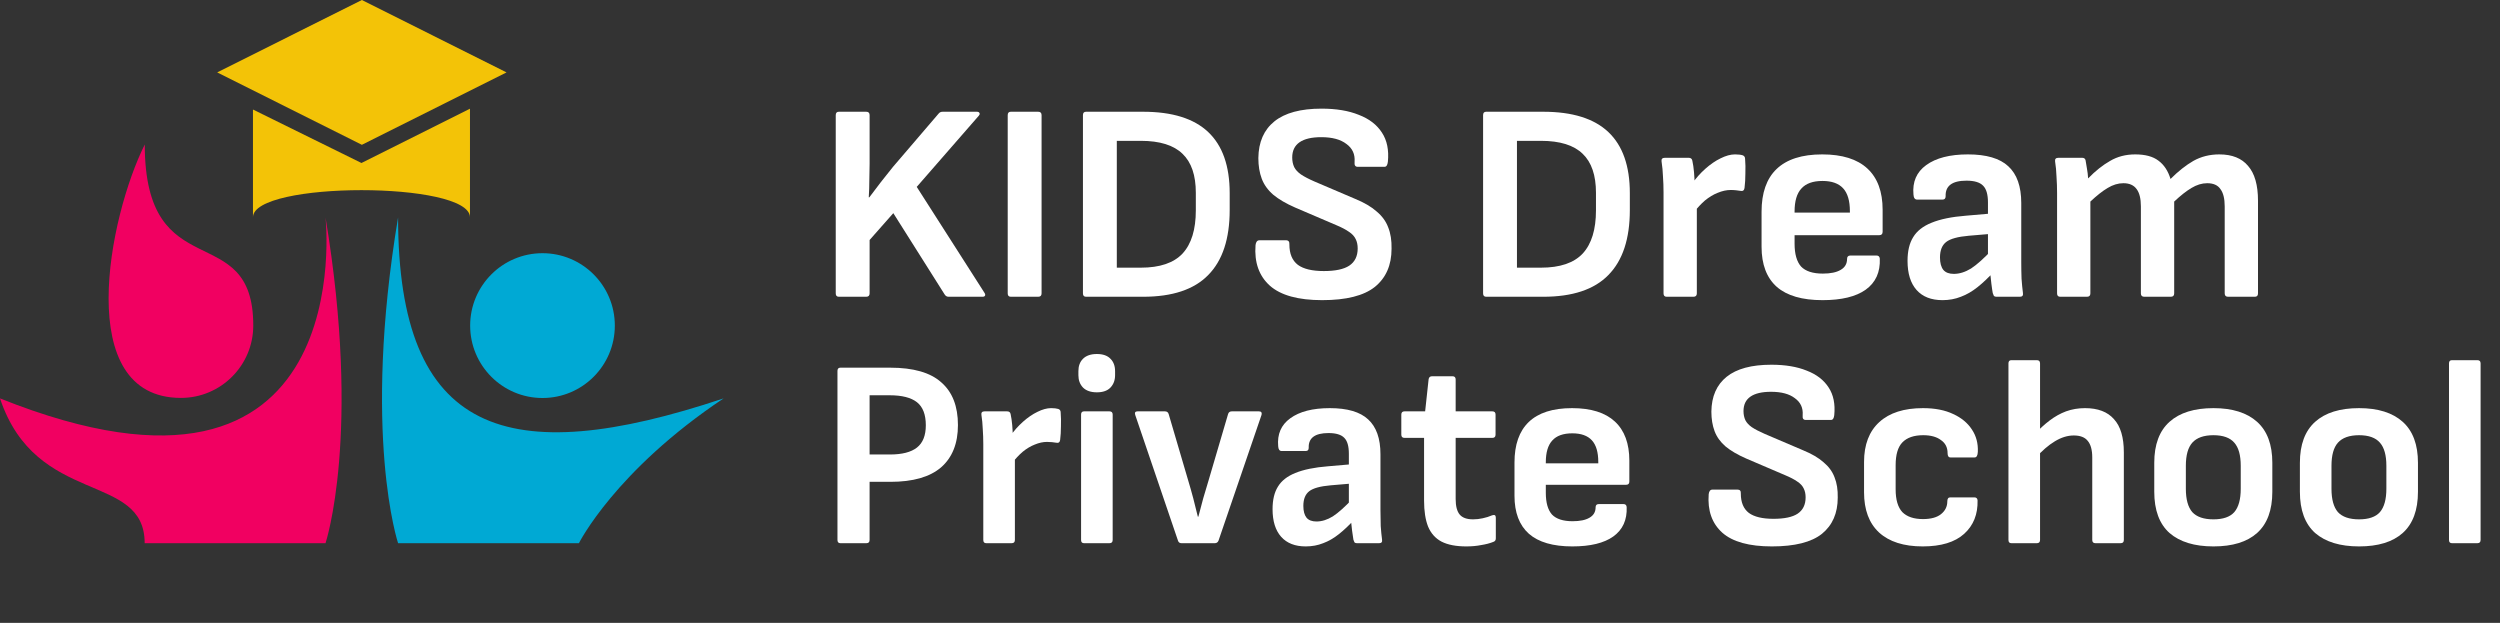
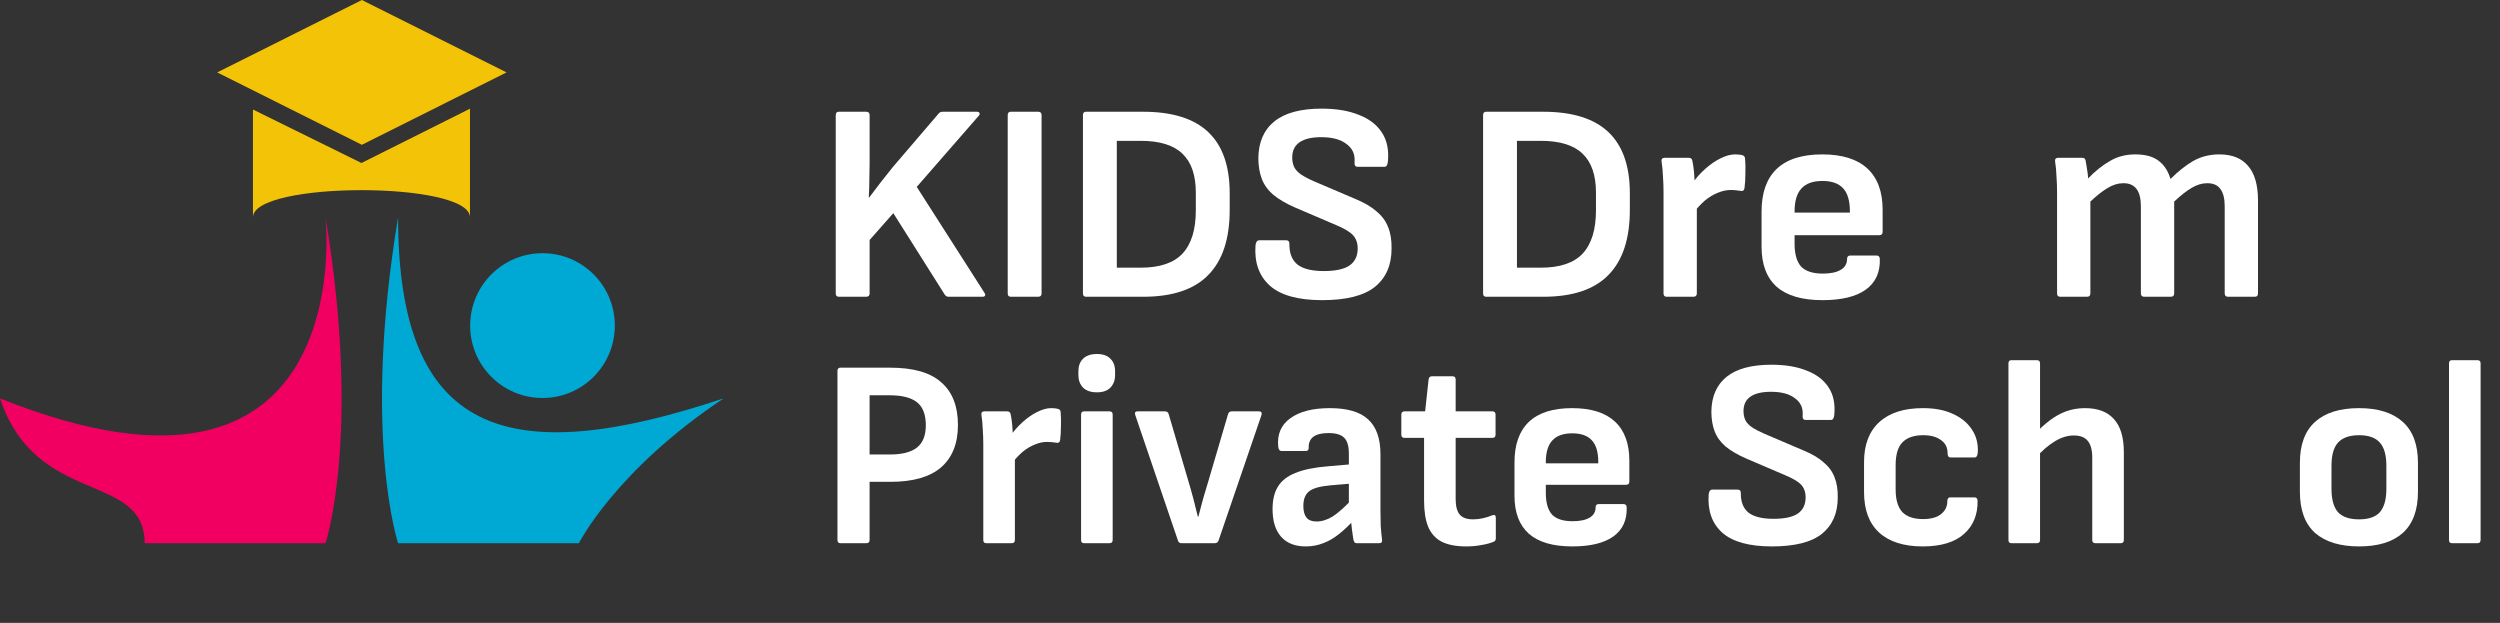
<svg xmlns="http://www.w3.org/2000/svg" width="586" height="146" viewBox="0 0 586 146" fill="none">
  <rect x="0" y="0" width="586" height="146" fill="#333333" stroke="none" />
  <path d="M33.911 127.326H76.3C76.3 127.326 84.778 101.869 76.3 50.956C76.3 50.956 84.778 127.326 0 93.384C8.478 118.84 33.911 110.519 33.911 127.326Z" fill="#F10061" />
  <path d="M93.31 50.956C84.832 101.869 93.31 127.326 93.31 127.326H135.698C135.698 127.326 144.176 110.355 169.609 93.384C118.743 110.355 93.31 101.868 93.31 50.956Z" fill="#00A9D4" />
  <path d="M50.91 16.971L84.822 0L118.732 16.971L84.822 33.942L50.91 16.971Z" fill="#F3C307" />
  <path d="M59.295 25.673L84.728 38.206L110.161 25.479V50.935C110.161 42.45 59.295 42.45 59.295 50.935V25.673Z" fill="#F3C307" />
  <path d="M110.205 76.321C110.205 66.948 117.797 59.349 127.161 59.349C136.525 59.349 144.116 66.948 144.116 76.321C144.116 85.693 136.525 93.291 127.161 93.291C117.797 93.291 110.205 85.693 110.205 76.321Z" fill="#00A9D4" />
-   <path d="M33.933 33.871C33.933 67.813 59.366 50.842 59.366 76.299C59.366 85.671 51.775 93.269 42.411 93.269C16.978 93.269 25.455 50.842 33.933 33.871Z" fill="#F10061" />
  <path d="M196.993 127.326C196.532 127.326 196.302 127.074 196.302 126.572V86.936C196.302 86.434 196.532 86.183 196.993 86.183H208.665C214.104 86.183 218.099 87.334 220.651 89.637C223.245 91.898 224.542 95.228 224.542 99.625C224.542 103.938 223.224 107.246 220.589 109.549C217.953 111.811 213.999 112.941 208.728 112.941H203.833V126.572C203.833 127.074 203.582 127.326 203.08 127.326H196.993ZM203.833 106.534H208.602C211.447 106.534 213.56 105.99 214.941 104.901C216.321 103.812 217.012 102.074 217.012 99.688C217.012 97.175 216.321 95.374 214.941 94.285C213.56 93.197 211.426 92.652 208.54 92.652H203.833V106.534Z" fill="white" />
  <path d="M231.175 127.326C230.715 127.326 230.484 127.074 230.484 126.572V104.147C230.484 102.891 230.443 101.698 230.359 100.567C230.317 99.436 230.213 98.326 230.045 97.238C229.962 96.693 230.213 96.421 230.798 96.421H236.07C236.53 96.421 236.802 96.63 236.886 97.049C237.053 97.803 237.178 98.662 237.262 99.625C237.346 100.588 237.388 101.446 237.388 102.2L237.89 105.843V126.572C237.89 127.074 237.639 127.326 237.137 127.326H231.175ZM237.199 108.607L236.823 102.2C237.701 100.944 238.685 99.834 239.772 98.871C240.902 97.866 242.031 97.091 243.161 96.547C244.332 95.96 245.399 95.667 246.362 95.667C247.073 95.667 247.638 95.73 248.056 95.856C248.433 95.981 248.621 96.254 248.621 96.672C248.704 97.677 248.725 98.766 248.684 99.939C248.684 101.069 248.621 102.137 248.495 103.142C248.412 103.687 248.098 103.896 247.554 103.77C247.303 103.728 246.989 103.687 246.613 103.645C246.236 103.603 245.839 103.582 245.42 103.582C244.5 103.582 243.538 103.791 242.534 104.21C241.571 104.587 240.63 105.152 239.71 105.906C238.831 106.66 237.994 107.56 237.199 108.607Z" fill="white" />
  <path d="M254.095 127.326C253.635 127.326 253.405 127.074 253.405 126.572V97.175C253.405 96.672 253.635 96.421 254.095 96.421H260.057C260.559 96.421 260.81 96.672 260.81 97.175V126.572C260.81 127.074 260.559 127.326 260.057 127.326H254.095ZM257.107 91.961C255.685 91.961 254.597 91.585 253.844 90.831C253.133 90.077 252.777 89.114 252.777 87.941V86.999C252.777 85.785 253.133 84.822 253.844 84.11C254.597 83.356 255.685 82.979 257.107 82.979C258.53 82.979 259.597 83.356 260.308 84.11C261.019 84.822 261.375 85.785 261.375 86.999V87.941C261.375 89.114 261.019 90.077 260.308 90.831C259.597 91.585 258.53 91.961 257.107 91.961Z" fill="white" />
  <path d="M276.946 127.326C276.527 127.326 276.255 127.137 276.13 126.76L266.089 97.238C265.922 96.693 266.11 96.421 266.654 96.421H273.055C273.515 96.421 273.808 96.63 273.933 97.049L278.514 112.627C278.933 114.009 279.33 115.412 279.707 116.836C280.083 118.259 280.439 119.683 280.774 121.107H280.899C281.276 119.641 281.652 118.218 282.029 116.836C282.447 115.454 282.865 114.051 283.284 112.627L287.865 97.049C287.991 96.63 288.283 96.421 288.744 96.421H295.082C295.626 96.421 295.835 96.693 295.709 97.238L285.606 126.76C285.438 127.137 285.146 127.326 284.727 127.326H276.946Z" fill="white" />
  <path d="M318.056 127.326C317.805 127.326 317.617 127.263 317.491 127.137C317.408 126.97 317.324 126.76 317.24 126.509C317.157 126.09 317.052 125.378 316.927 124.373C316.801 123.326 316.697 122.363 316.613 121.484L316.174 118.909V106.346C316.174 104.587 315.818 103.352 315.107 102.64C314.395 101.886 313.161 101.509 311.404 101.509C308.225 101.509 306.677 102.661 306.76 104.964C306.76 105.466 306.53 105.718 306.07 105.718H300.422C299.92 105.718 299.648 105.341 299.606 104.587C299.355 101.781 300.296 99.604 302.43 98.054C304.606 96.463 307.702 95.667 311.718 95.667C315.818 95.667 318.809 96.547 320.692 98.305C322.616 100.064 323.579 102.786 323.579 106.471V119.537C323.579 120.877 323.6 122.133 323.641 123.306C323.725 124.478 323.83 125.546 323.955 126.509C324.039 127.053 323.809 127.326 323.265 127.326H318.056ZM306.07 128.079C303.56 128.079 301.635 127.326 300.296 125.818C298.958 124.311 298.288 122.154 298.288 119.348C298.288 117.171 298.707 115.412 299.543 114.072C300.38 112.69 301.74 111.622 303.622 110.868C305.547 110.073 308.099 109.549 311.279 109.298L317.115 108.795V113.318L311.906 113.758C309.48 113.967 307.806 114.428 306.886 115.14C305.965 115.852 305.505 117.003 305.505 118.594C305.505 119.809 305.756 120.73 306.258 121.358C306.76 121.945 307.534 122.238 308.58 122.238C309.835 122.238 311.111 121.84 312.408 121.044C313.705 120.207 315.337 118.741 317.303 116.647L317.554 121.672C316.299 123.054 315.065 124.227 313.852 125.19C312.638 126.153 311.404 126.865 310.149 127.326C308.894 127.828 307.534 128.079 306.07 128.079Z" fill="white" />
  <path d="M343.717 128.079C341.291 128.079 339.345 127.702 337.881 126.949C336.459 126.195 335.413 125.022 334.743 123.431C334.116 121.84 333.802 119.809 333.802 117.338V102.64H329.221C328.719 102.64 328.468 102.388 328.468 101.886V97.175C328.468 96.672 328.719 96.421 329.221 96.421H334.053L334.869 88.883C334.952 88.423 335.224 88.192 335.685 88.192H340.454C340.956 88.192 341.207 88.444 341.207 88.946V96.421H349.805C350.307 96.421 350.558 96.672 350.558 97.175V101.886C350.558 102.388 350.307 102.64 349.805 102.64H341.207V116.961C341.207 118.636 341.521 119.851 342.148 120.604C342.776 121.358 343.822 121.735 345.286 121.735C346.039 121.735 346.792 121.651 347.545 121.484C348.34 121.316 349.072 121.086 349.742 120.793C350.328 120.584 350.62 120.772 350.62 121.358V126.195C350.62 126.614 350.432 126.886 350.056 127.012C349.219 127.347 348.257 127.598 347.169 127.765C346.123 127.975 344.972 128.079 343.717 128.079Z" fill="white" />
  <path d="M368.551 128.079C364.032 128.079 360.644 127.095 358.384 125.127C356.125 123.117 354.996 120.144 354.996 116.208V108.419C354.996 104.231 356.104 101.069 358.322 98.934C360.581 96.756 363.97 95.667 368.488 95.667C372.923 95.667 376.27 96.714 378.529 98.808C380.788 100.902 381.918 103.959 381.918 107.979V112.878C381.918 113.381 381.667 113.632 381.165 113.632H362.338V115.517C362.338 117.82 362.819 119.516 363.781 120.604C364.785 121.651 366.396 122.175 368.614 122.175C370.329 122.175 371.647 121.903 372.567 121.358C373.529 120.814 374.011 119.997 374.011 118.909C374.011 118.406 374.262 118.155 374.764 118.155H380.537C380.997 118.155 381.248 118.385 381.29 118.846C381.416 121.861 380.37 124.164 378.152 125.755C375.977 127.305 372.776 128.079 368.551 128.079ZM362.338 108.607H374.638V108.293C374.638 105.99 374.136 104.294 373.132 103.205C372.128 102.116 370.601 101.572 368.551 101.572C366.417 101.572 364.848 102.137 363.844 103.268C362.84 104.357 362.338 106.053 362.338 108.356V108.607Z" fill="white" />
  <path d="M415.329 128.079C410.015 128.079 406.145 127.012 403.719 124.876C401.292 122.698 400.225 119.683 400.518 115.831C400.602 115.119 400.895 114.763 401.397 114.763H407.296C407.84 114.763 408.091 115.077 408.049 115.705C408.049 117.757 408.677 119.264 409.932 120.228C411.187 121.149 413.111 121.61 415.705 121.61C418.257 121.61 420.14 121.212 421.353 120.416C422.608 119.579 423.236 118.301 423.236 116.584C423.236 115.789 423.089 115.098 422.797 114.512C422.504 113.883 422.002 113.339 421.29 112.878C420.579 112.376 419.617 111.873 418.404 111.371L409.304 107.476C407.296 106.597 405.685 105.655 404.472 104.65C403.259 103.603 402.401 102.409 401.899 101.069C401.397 99.729 401.146 98.201 401.146 96.484C401.188 92.924 402.38 90.203 404.723 88.318C407.066 86.434 410.559 85.492 415.203 85.492C418.466 85.492 421.228 85.952 423.487 86.873C425.788 87.753 427.503 89.072 428.633 90.831C429.762 92.548 430.202 94.704 429.951 97.3C429.867 98.054 429.616 98.431 429.198 98.431H423.236C422.985 98.431 422.797 98.347 422.671 98.18C422.545 98.012 422.504 97.719 422.545 97.3C422.671 95.626 422.064 94.306 420.726 93.343C419.429 92.338 417.567 91.836 415.14 91.836C413.007 91.836 411.396 92.213 410.308 92.966C409.22 93.72 408.677 94.851 408.677 96.358C408.677 97.154 408.823 97.866 409.116 98.494C409.409 99.08 409.911 99.625 410.622 100.127C411.375 100.63 412.379 101.153 413.634 101.698L422.608 105.529C424.658 106.367 426.269 107.309 427.44 108.356C428.654 109.361 429.511 110.533 430.013 111.873C430.557 113.213 430.808 114.805 430.766 116.647C430.766 120.29 429.532 123.117 427.064 125.127C424.595 127.095 420.684 128.079 415.329 128.079Z" fill="white" />
  <path d="M450.677 128.079C446.242 128.079 442.832 126.991 440.447 124.813C438.105 122.635 436.933 119.495 436.933 115.391V108.293C436.933 104.231 438.125 101.111 440.51 98.934C442.895 96.756 446.305 95.667 450.739 95.667C453.542 95.667 455.906 96.128 457.831 97.049C459.755 97.929 461.219 99.143 462.224 100.692C463.228 102.2 463.688 103.938 463.604 105.906C463.562 106.785 463.311 107.225 462.851 107.225H457.203C456.743 107.225 456.513 106.89 456.513 106.22C456.513 104.88 455.99 103.854 454.944 103.142C453.94 102.388 452.559 102.012 450.802 102.012C448.627 102.012 446.995 102.577 445.907 103.708C444.861 104.796 444.338 106.576 444.338 109.047V114.7C444.338 117.129 444.861 118.909 445.907 120.039C446.995 121.128 448.606 121.672 450.739 121.672C452.58 121.672 453.982 121.295 454.944 120.542C455.948 119.746 456.45 118.741 456.45 117.527C456.45 116.898 456.68 116.584 457.14 116.584H462.788C463.249 116.584 463.5 116.815 463.541 117.275C463.625 120.542 462.579 123.159 460.404 125.127C458.228 127.095 454.986 128.079 450.677 128.079Z" fill="white" />
  <path d="M491.177 127.326C490.675 127.326 490.424 127.074 490.424 126.572V107.225C490.424 105.466 490.068 104.168 489.357 103.331C488.688 102.493 487.6 102.074 486.094 102.074C484.629 102.074 483.144 102.535 481.638 103.456C480.174 104.336 478.668 105.634 477.12 107.351L476.869 101.823C478.04 100.567 479.232 99.478 480.446 98.557C481.659 97.635 482.935 96.924 484.274 96.421C485.654 95.919 487.14 95.667 488.729 95.667C491.742 95.667 494.001 96.526 495.507 98.243C497.055 99.918 497.829 102.514 497.829 106.032V126.572C497.829 127.074 497.578 127.326 497.076 127.326H491.177ZM471.472 127.326C471.011 127.326 470.781 127.074 470.781 126.572V85.177C470.781 84.675 471.011 84.424 471.472 84.424H477.433C477.935 84.424 478.187 84.675 478.187 85.177V126.572C478.187 127.074 477.935 127.326 477.433 127.326H471.472Z" fill="white" />
-   <path d="M518.828 128.079C514.393 128.079 510.963 127.032 508.536 124.939C506.151 122.803 504.959 119.579 504.959 115.265V108.481C504.959 104.21 506.151 101.007 508.536 98.871C510.921 96.735 514.351 95.667 518.828 95.667C523.263 95.667 526.672 96.735 529.057 98.871C531.442 101.007 532.634 104.21 532.634 108.481V115.265C532.634 119.579 531.442 122.803 529.057 124.939C526.714 127.032 523.305 128.079 518.828 128.079ZM518.828 121.735C521.087 121.735 522.719 121.17 523.723 120.039C524.727 118.867 525.229 117.045 525.229 114.574V109.172C525.229 106.702 524.727 104.901 523.723 103.77C522.719 102.598 521.087 102.012 518.828 102.012C516.569 102.012 514.916 102.598 513.87 103.77C512.866 104.901 512.364 106.702 512.364 109.172V114.574C512.364 117.045 512.866 118.867 513.87 120.039C514.916 121.17 516.569 121.735 518.828 121.735Z" fill="white" />
  <path d="M552.964 128.079C548.529 128.079 545.098 127.032 542.672 124.939C540.287 122.803 539.095 119.579 539.095 115.265V108.481C539.095 104.21 540.287 101.007 542.672 98.871C545.056 96.735 548.487 95.667 552.964 95.667C557.398 95.667 560.808 96.735 563.193 98.871C565.577 101.007 566.77 104.21 566.77 108.481V115.265C566.77 119.579 565.577 122.803 563.193 124.939C560.85 127.032 557.44 128.079 552.964 128.079ZM552.964 121.735C555.223 121.735 556.854 121.17 557.858 120.039C558.863 118.867 559.365 117.045 559.365 114.574V109.172C559.365 106.702 558.863 104.901 557.858 103.77C556.854 102.598 555.223 102.012 552.964 102.012C550.704 102.012 549.052 102.598 548.006 103.77C547.002 104.901 546.5 106.702 546.5 109.172V114.574C546.5 117.045 547.002 118.867 548.006 120.039C549.052 121.17 550.704 121.735 552.964 121.735Z" fill="white" />
  <path d="M574.736 127.326C574.276 127.326 574.046 127.074 574.046 126.572V85.177C574.046 84.675 574.276 84.424 574.736 84.424H580.698C581.2 84.424 581.451 84.675 581.451 85.177V126.572C581.451 127.074 581.2 127.326 580.698 127.326H574.736Z" fill="white" />
  <path d="M482.906 69.561C482.42 69.561 482.178 69.296 482.178 68.766V45.262C482.178 43.982 482.134 42.702 482.046 41.422C482.002 40.142 481.891 38.95 481.715 37.846C481.627 37.272 481.891 36.986 482.509 36.986H488.065C488.506 36.986 488.771 37.184 488.859 37.581C488.947 38.199 489.057 38.861 489.19 39.568C489.322 40.274 489.41 41.024 489.454 41.819C491.174 40.053 492.894 38.685 494.614 37.714C496.334 36.699 498.296 36.191 500.501 36.191C502.838 36.191 504.646 36.676 505.925 37.648C507.248 38.619 508.196 40.053 508.769 41.951C510.577 40.142 512.363 38.729 514.127 37.714C515.935 36.699 517.964 36.191 520.213 36.191C523.211 36.191 525.461 37.096 526.96 38.906C528.503 40.671 529.275 43.386 529.275 47.049V68.766C529.275 69.296 529.032 69.561 528.547 69.561H522.263C521.734 69.561 521.47 69.296 521.47 68.766V48.373C521.47 46.564 521.139 45.218 520.477 44.335C519.86 43.408 518.824 42.944 517.368 42.944C516.134 42.944 514.899 43.319 513.664 44.07C512.474 44.776 511.129 45.836 509.629 47.248V68.766C509.629 69.296 509.365 69.561 508.835 69.561H502.618C502.088 69.561 501.824 69.296 501.824 68.766V48.373C501.824 46.564 501.493 45.218 500.832 44.335C500.17 43.408 499.134 42.944 497.723 42.944C496.488 42.944 495.253 43.319 494.018 44.07C492.828 44.776 491.483 45.836 489.983 47.248V68.766C489.983 69.296 489.719 69.561 489.19 69.561H482.906Z" fill="white" />
-   <path d="M467.962 69.561C467.698 69.561 467.499 69.494 467.367 69.362C467.279 69.185 467.191 68.965 467.102 68.7C467.014 68.258 466.904 67.508 466.772 66.449C466.639 65.345 466.529 64.33 466.441 63.403L465.978 60.688V47.447C465.978 45.593 465.603 44.291 464.853 43.54C464.104 42.746 462.803 42.349 460.951 42.349C457.599 42.349 455.968 43.562 456.056 45.99C456.056 46.52 455.813 46.785 455.328 46.785H449.375C448.846 46.785 448.559 46.387 448.515 45.593C448.25 42.635 449.243 40.34 451.492 38.707C453.785 37.03 457.048 36.191 461.281 36.191C465.603 36.191 468.756 37.118 470.741 38.972C472.769 40.826 473.783 43.695 473.783 47.579V61.35C473.783 62.763 473.805 64.087 473.85 65.323C473.938 66.559 474.048 67.685 474.18 68.7C474.268 69.274 474.026 69.561 473.453 69.561H467.962ZM455.328 70.355C452.682 70.355 450.654 69.561 449.243 67.972C447.831 66.382 447.126 64.109 447.126 61.152C447.126 58.857 447.567 57.003 448.449 55.59C449.331 54.134 450.764 53.008 452.748 52.214C454.777 51.375 457.467 50.823 460.818 50.558L466.97 50.029V54.796L461.48 55.259C458.922 55.48 457.158 55.965 456.188 56.716C455.218 57.466 454.733 58.68 454.733 60.357C454.733 61.637 454.997 62.608 455.527 63.271C456.056 63.889 456.872 64.198 457.974 64.198C459.297 64.198 460.642 63.778 462.009 62.94C463.376 62.057 465.096 60.512 467.169 58.305L467.433 63.602C466.11 65.058 464.809 66.294 463.53 67.309C462.252 68.325 460.951 69.075 459.628 69.561C458.305 70.09 456.872 70.355 455.328 70.355Z" fill="white" />
  <path d="M427.197 70.355C422.435 70.355 418.863 69.318 416.482 67.243C414.1 65.124 412.91 61.991 412.91 57.842V49.632C412.91 45.218 414.078 41.885 416.415 39.634C418.797 37.339 422.369 36.191 427.131 36.191C431.806 36.191 435.334 37.294 437.715 39.502C440.096 41.708 441.287 44.931 441.287 49.168V54.332C441.287 54.862 441.022 55.127 440.493 55.127H420.649V57.113C420.649 59.541 421.156 61.328 422.17 62.476C423.229 63.58 424.926 64.131 427.264 64.131C429.072 64.131 430.461 63.844 431.431 63.271C432.445 62.697 432.952 61.836 432.952 60.688C432.952 60.159 433.217 59.894 433.746 59.894H439.832C440.317 59.894 440.581 60.137 440.625 60.622C440.758 63.8 439.655 66.228 437.318 67.905C435.025 69.538 431.651 70.355 427.197 70.355ZM420.649 49.83H433.614V49.499C433.614 47.071 433.085 45.284 432.026 44.136C430.968 42.989 429.358 42.415 427.197 42.415C424.948 42.415 423.295 43.011 422.236 44.202C421.178 45.35 420.649 47.138 420.649 49.565V49.83Z" fill="white" />
  <path d="M390.661 69.561C390.176 69.561 389.933 69.296 389.933 68.766V45.129C389.933 43.805 389.889 42.547 389.801 41.355C389.757 40.164 389.646 38.994 389.47 37.846C389.382 37.272 389.646 36.986 390.264 36.986H395.82C396.305 36.986 396.592 37.206 396.68 37.648C396.856 38.442 396.989 39.347 397.077 40.362C397.165 41.377 397.209 42.282 397.209 43.077L397.738 46.917V68.766C397.738 69.296 397.474 69.561 396.945 69.561H390.661ZM397.011 49.83L396.614 43.077C397.54 41.753 398.576 40.583 399.723 39.568C400.913 38.508 402.104 37.692 403.295 37.118C404.53 36.5 405.654 36.191 406.668 36.191C407.418 36.191 408.013 36.257 408.454 36.39C408.851 36.522 409.05 36.809 409.05 37.25C409.138 38.31 409.16 39.457 409.116 40.693C409.116 41.885 409.05 43.011 408.917 44.07C408.829 44.644 408.498 44.864 407.925 44.732C407.661 44.688 407.33 44.644 406.933 44.6C406.536 44.555 406.117 44.533 405.676 44.533C404.706 44.533 403.692 44.754 402.633 45.196C401.619 45.593 400.627 46.189 399.657 46.983C398.731 47.778 397.849 48.727 397.011 49.83Z" fill="white" />
  <path d="M348.365 69.56C347.88 69.56 347.637 69.296 347.637 68.766V26.988C347.637 26.458 347.88 26.193 348.365 26.193H361.727C368.562 26.193 373.655 27.782 377.007 30.96C380.358 34.139 382.034 38.906 382.034 45.262V49.234C382.034 55.987 380.358 61.064 377.007 64.462C373.699 67.861 368.606 69.56 361.727 69.56H348.365ZM355.575 62.741H361.198C365.651 62.741 368.915 61.637 370.987 59.43C373.06 57.179 374.096 53.803 374.096 49.3V45.195C374.096 41.09 373.06 38.045 370.987 36.059C368.915 34.028 365.651 33.013 361.198 33.013H355.575V62.741Z" fill="white" />
  <path d="M309.907 70.355C304.307 70.355 300.228 69.23 297.67 66.978C295.112 64.683 293.988 61.505 294.297 57.444C294.385 56.694 294.693 56.319 295.223 56.319H301.44C302.014 56.319 302.278 56.65 302.234 57.312C302.234 59.475 302.896 61.064 304.219 62.079C305.542 63.05 307.57 63.535 310.304 63.535C312.994 63.535 314.979 63.116 316.257 62.278C317.58 61.395 318.242 60.048 318.242 58.239C318.242 57.4 318.088 56.672 317.779 56.054C317.47 55.392 316.941 54.818 316.191 54.332C315.442 53.803 314.427 53.273 313.149 52.743L303.557 48.638C301.44 47.711 299.743 46.718 298.464 45.659C297.185 44.556 296.281 43.297 295.752 41.885C295.223 40.473 294.958 38.861 294.958 37.052C295.002 33.3 296.259 30.431 298.728 28.445C301.198 26.458 304.88 25.465 309.775 25.465C313.215 25.465 316.125 25.951 318.507 26.922C320.932 27.849 322.74 29.239 323.931 31.093C325.121 32.903 325.584 35.176 325.32 37.913C325.232 38.707 324.967 39.104 324.526 39.104H318.242C317.977 39.104 317.779 39.016 317.647 38.839C317.514 38.663 317.47 38.354 317.514 37.913C317.647 36.147 317.007 34.757 315.596 33.741C314.229 32.682 312.267 32.152 309.709 32.152C307.46 32.152 305.762 32.55 304.616 33.344C303.469 34.139 302.896 35.33 302.896 36.919C302.896 37.758 303.05 38.508 303.359 39.17C303.667 39.788 304.197 40.362 304.946 40.892C305.74 41.422 306.798 41.973 308.121 42.547L317.58 46.586C319.741 47.469 321.439 48.462 322.674 49.565C323.953 50.625 324.857 51.861 325.386 53.273C325.959 54.685 326.224 56.363 326.18 58.305C326.18 62.145 324.879 65.124 322.277 67.243C319.675 69.318 315.552 70.355 309.907 70.355Z" fill="white" />
  <path d="M254.57 69.56C254.085 69.56 253.842 69.296 253.842 68.766V26.988C253.842 26.458 254.085 26.193 254.57 26.193H267.931C274.767 26.193 279.86 27.782 283.212 30.96C286.563 34.139 288.239 38.906 288.239 45.262V49.234C288.239 55.987 286.563 61.064 283.212 64.462C279.904 67.861 274.811 69.56 267.931 69.56H254.57ZM261.78 62.741H267.402C271.856 62.741 275.12 61.637 277.192 59.43C279.265 57.179 280.301 53.803 280.301 49.3V45.195C280.301 41.09 279.265 38.045 277.192 36.059C275.12 34.028 271.856 33.013 267.402 33.013H261.78V62.741Z" fill="white" />
  <path d="M236.935 69.56C236.45 69.56 236.207 69.296 236.207 68.766V26.988C236.207 26.458 236.45 26.193 236.935 26.193H243.351C243.88 26.193 244.145 26.458 244.145 26.988V68.766C244.145 69.296 243.88 69.56 243.351 69.56H236.935Z" fill="white" />
  <path d="M196.626 69.56C196.141 69.56 195.898 69.296 195.898 68.766V26.988C195.898 26.458 196.141 26.193 196.626 26.193H203.042C203.571 26.193 203.836 26.458 203.836 26.988V38.376C203.836 39.656 203.814 40.958 203.77 42.282C203.77 43.606 203.726 44.931 203.638 46.255H203.77C204.652 45.063 205.556 43.871 206.482 42.679C207.408 41.488 208.356 40.296 209.326 39.104L220.042 26.591C220.263 26.326 220.571 26.193 220.968 26.193H228.972C229.281 26.193 229.479 26.282 229.567 26.458C229.7 26.635 229.656 26.855 229.435 27.12L214.883 43.805L230.758 68.633C230.934 68.898 230.979 69.119 230.89 69.296C230.802 69.472 230.604 69.56 230.295 69.56H222.357C221.96 69.56 221.652 69.384 221.431 69.031L209.392 49.962L203.836 56.252V68.766C203.836 69.296 203.571 69.56 203.042 69.56H196.626Z" fill="white" />
</svg>